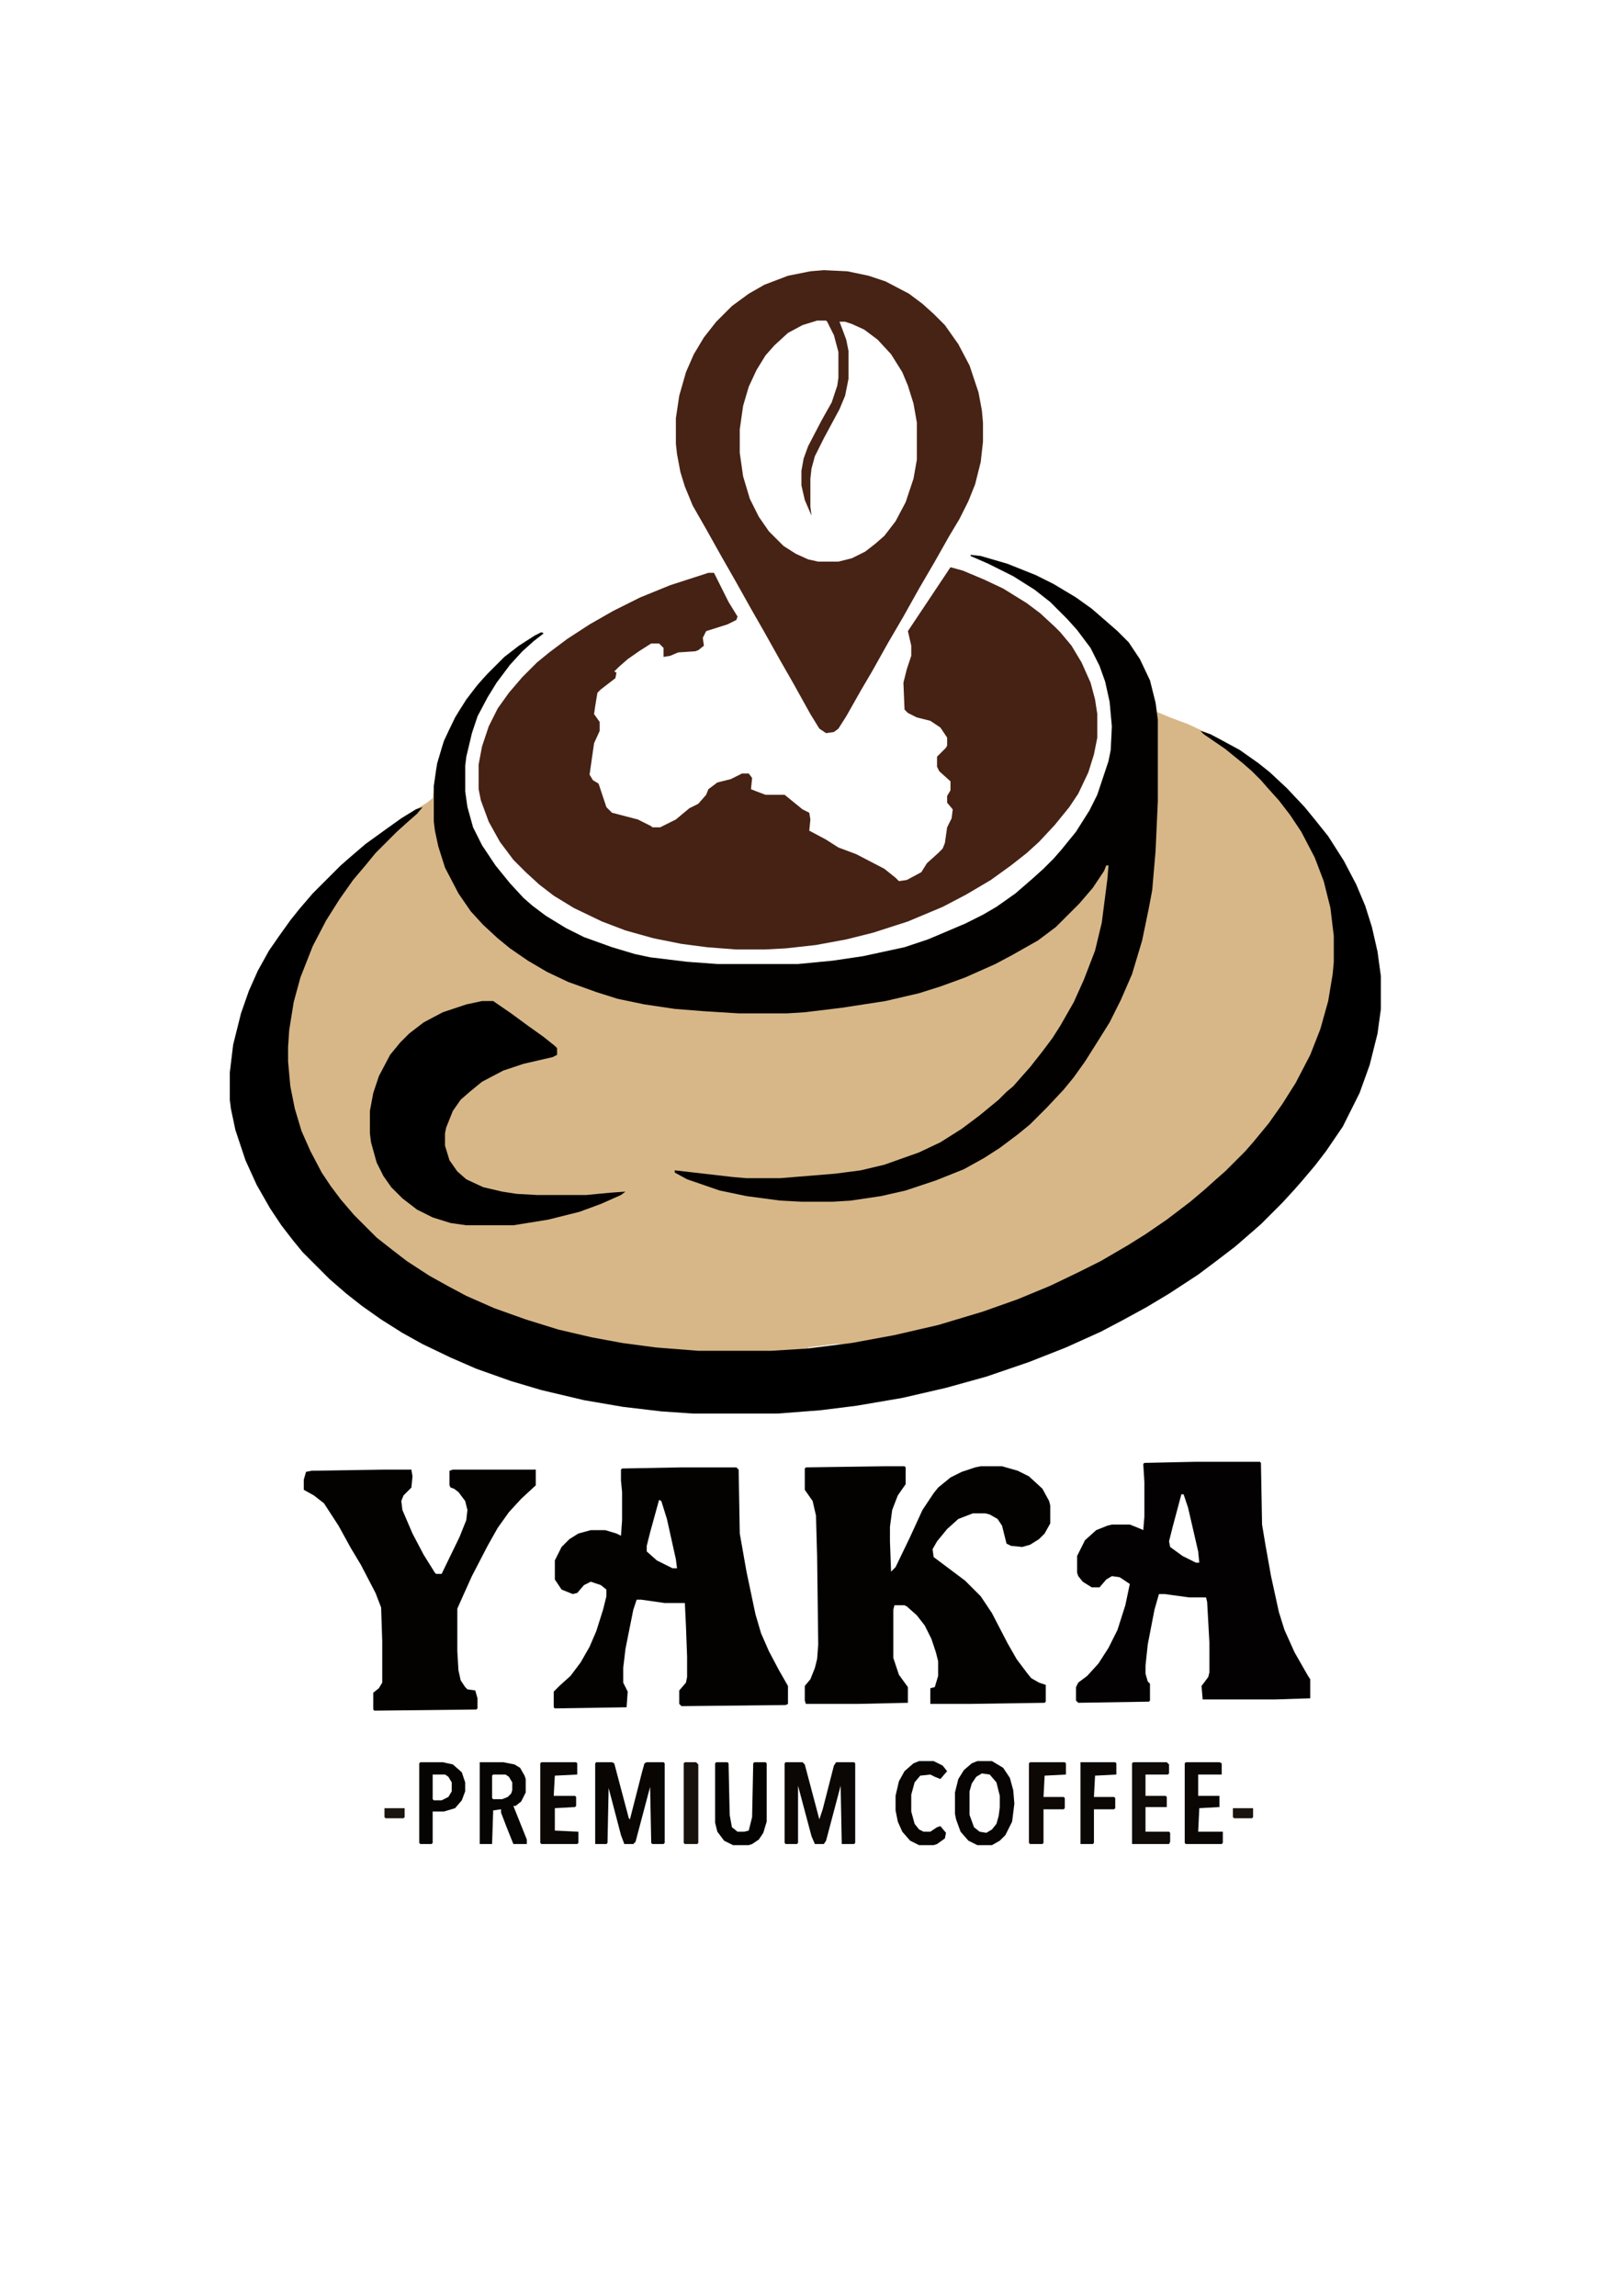
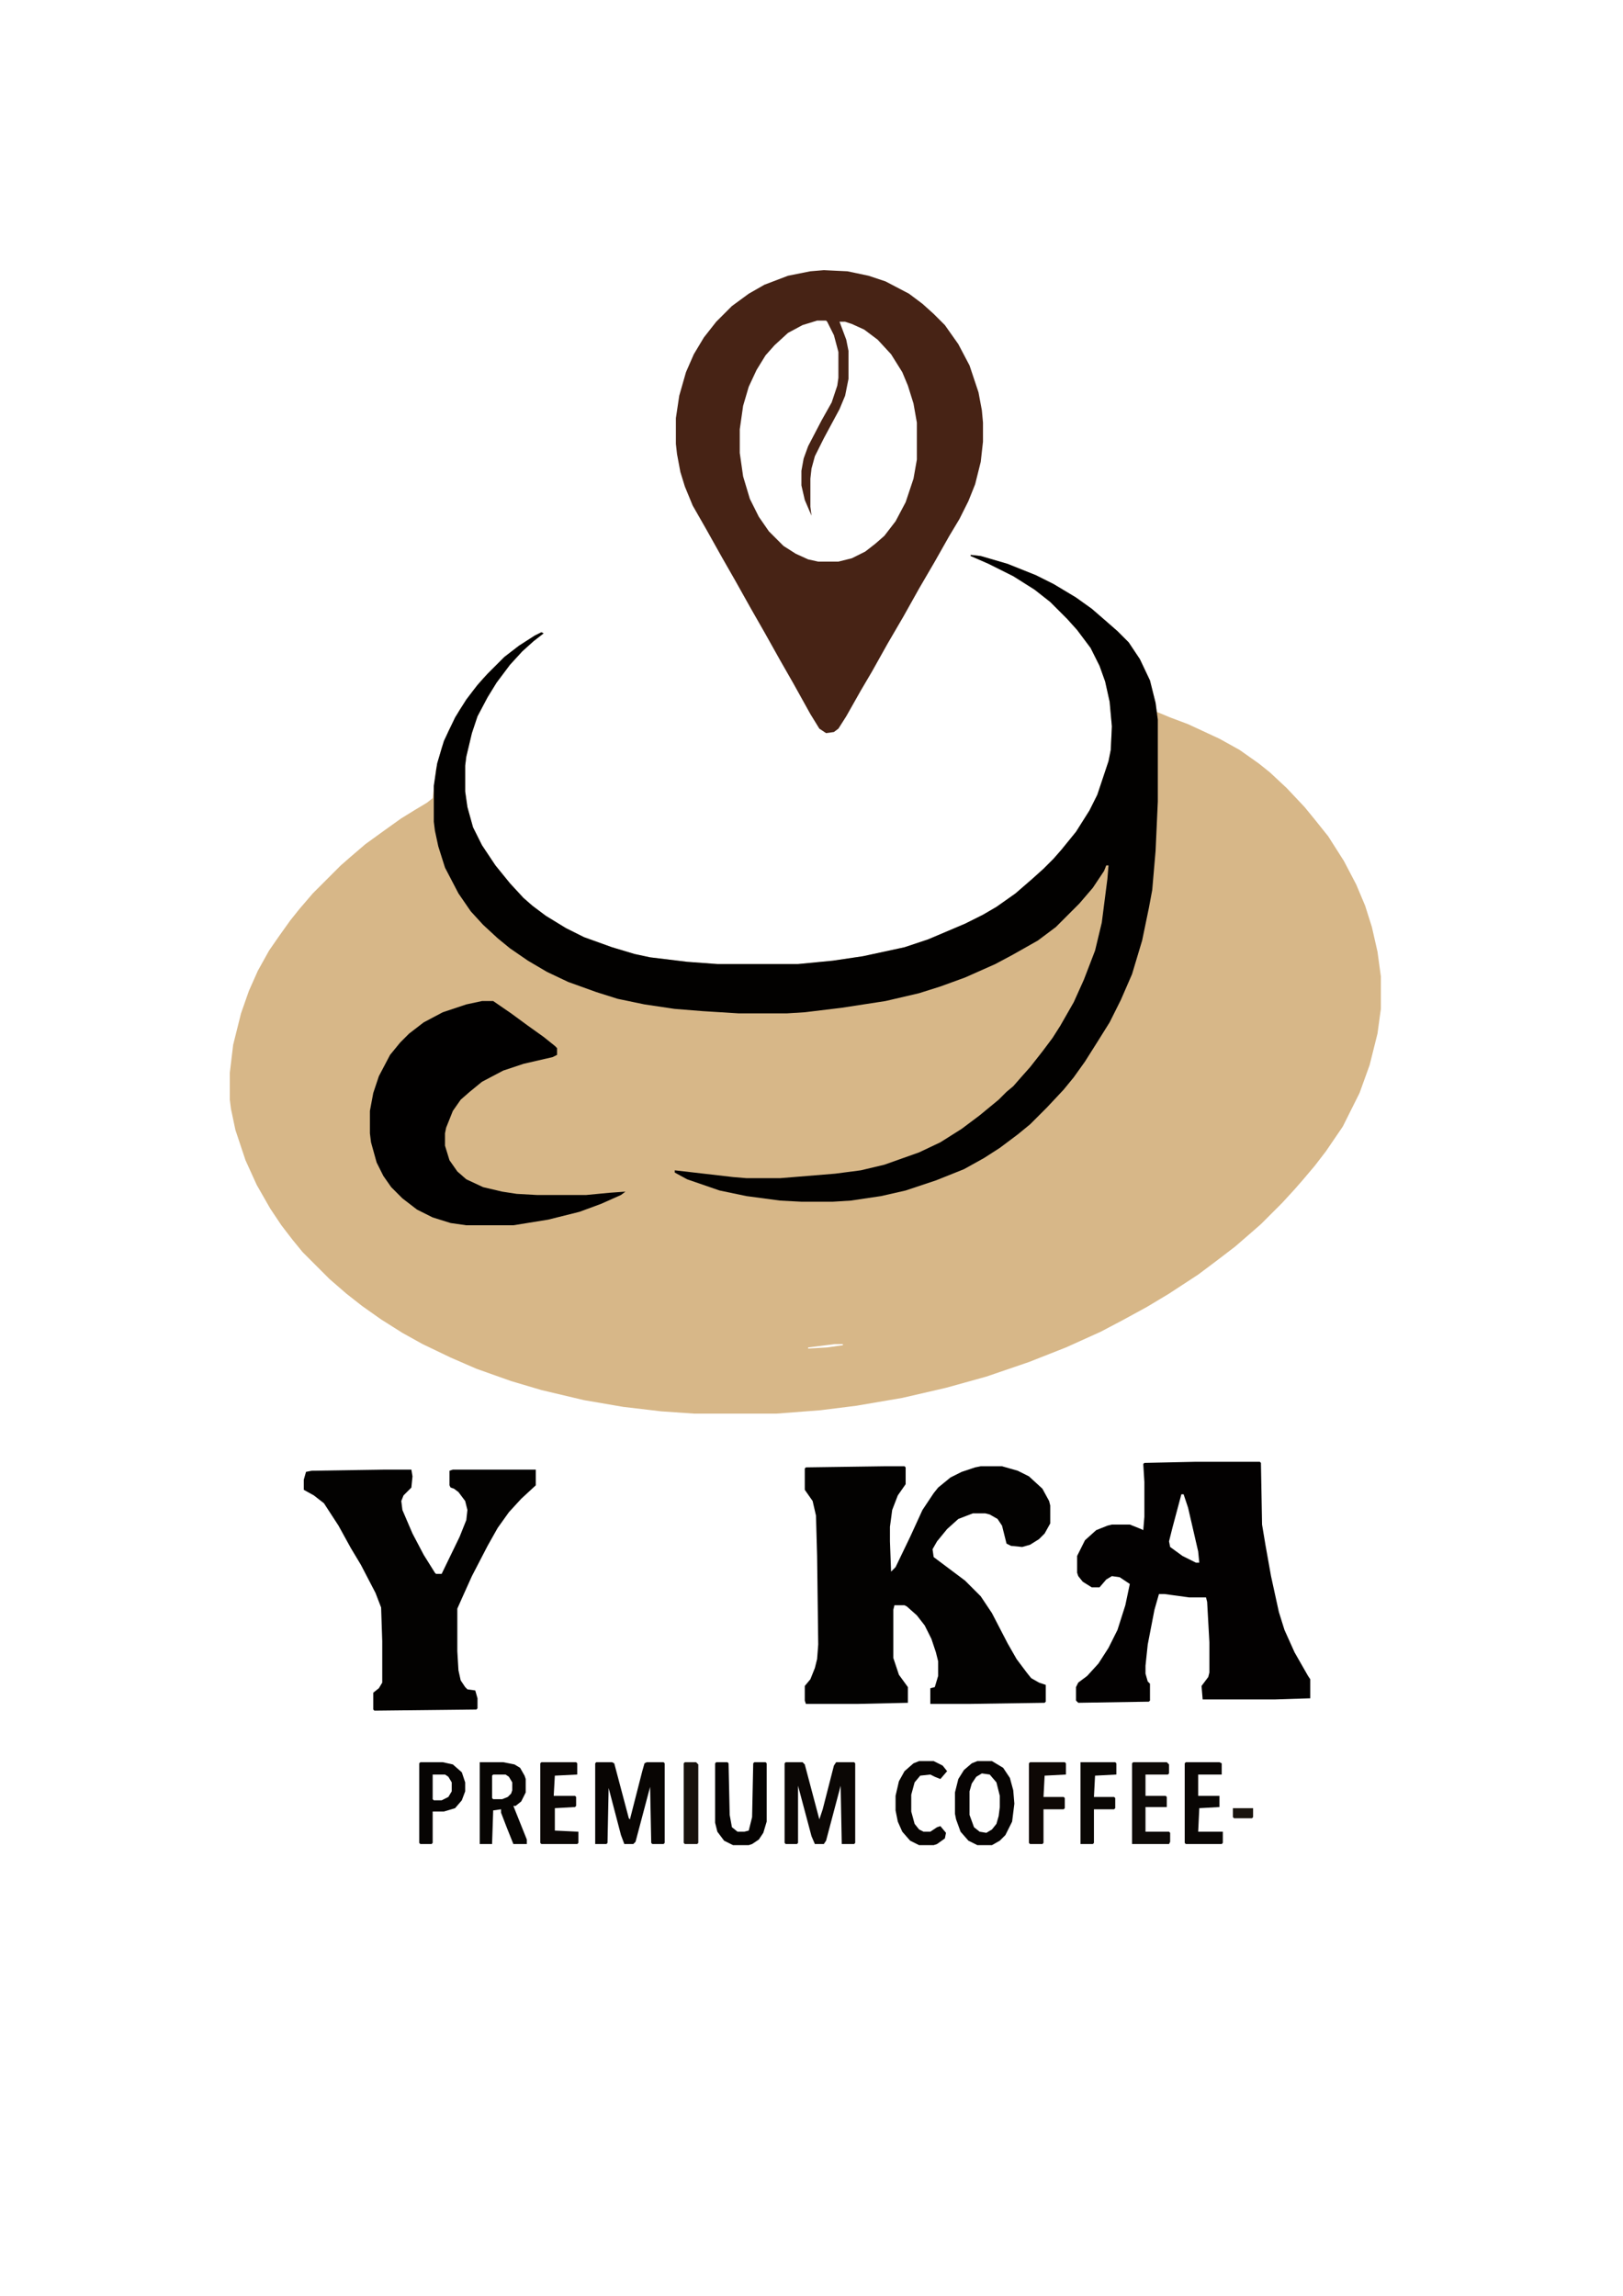
<svg xmlns="http://www.w3.org/2000/svg" height="2912" width="2059" viewBox="0 0 1448 2048" version="1.1">
  <path fill="#D7B788" d="m0 0 9 1 24 7 25 10 16 8 20 12 14 10 15 13 8 7 10 10 10 15 9 19 5 20 1 8 12 5 16 6 28 13 18 10 17 12 10 8 15 14 16 17 9 11 12 15 14 22 11 21 8 19 6 19 5 22 3 22v29l-3 22-7 28-9 25-15 30-15 22-10 13-11 13-7 8-11 12-19 19-8 7-15 13-17 13-16 12-26 17-20 12-22 12-19 10-31 14-33 13-38 13-36 10-39 9-41 7-32 4-39 3h-74l-29-2-34-4-35-6-38-9-27-8-31-11-23-10-25-12-18-10-19-12-17-12-14-11-15-13-24-24-9-11-10-13-10-15-12-21-10-22-9-27-4-19-1-8v-24l3-25 7-28 7-20 8-18 10-18 9-13 10-14 8-10 12-14 25-25 8-7 14-12 18-13 14-10 13-8 10-6 5-4 3-26 5-19 6-15 10-19 12-17 9-11 19-19 13-10 14-9 6-3 2 1-9 7-10 9-11 12-12 16-8 13-9 17-5 15-5 21-1 8v23l2 14 5 18 8 16 12 18 13 16 12 13 8 7 12 9 18 11 16 8 25 9 20 6 14 3 33 4 27 2h72l31-3 27-4 37-8 21-7 33-14 16-8 12-7 17-12 15-13 10-9 9-9 7-8 13-16 12-19 7-14 10-30 2-10 1-21-2-22-4-18-5-14-8-16-12-16-9-10-15-15-14-11-19-12-22-11-16-7zm78 648m-2 1m-2 1m-195 54-24 3v1l17-1 14-2v-1z" transform="translate(866,495)" />
-   <path fill="#462214" d="m0 0 11 3 19 8 17 8 21 13 12 9 13 12 5 5 10 12 9 15 8 18 4 15 2 13v21l-3 15-5 16-9 19-8 12-13 16-14 15-11 10-14 11-18 13-22 13-21 11-31 13-31 10-24 6-27 5-27 3-19 1h-25l-26-2-23-3-25-5-25-7-21-8-25-12-18-11-13-10-12-11-11-11-12-16-10-18-7-19-2-10v-22l3-16 6-18 8-16 10-14 12-14 13-13 11-9 16-12 20-13 21-12 24-12 27-11 34-11h5l13 26 8 13-1 3-8 4-19 6-3 6 1 7-5 4-3 1-15 1-7 3-6 1v-8l-4-4h-7l-11 7-10 7-8 7-4 4 2 1-1 5-13 10-3 3-2 12-1 7 5 7v8l-5 11-4 28 3 5 5 3 7 21 5 5 23 6 12 6 1 1h7l14-7 12-10 8-4 7-8 2-5 8-6 12-3 10-5h6l3 4-1 10 5 2 8 3h17l16 13 6 3 1 6-1 10 15 8 11 7 16 6 25 13 10 8 3 3 7-1 13-7 5-8 10-9 4-4 2-5 2-14 4-8 1-8-5-6v-6l3-5v-8l-10-9-2-4v-9l8-8 1-2v-7l-6-9-9-6-12-3-8-4-3-3-1-24 3-12 4-12v-9l-3-13 34-51z" transform="translate(848,506)" />
-   <path fill="#010000" d="m0 0 9 3 26 14 17 12 10 8 15 14 16 17 9 11 12 15 14 22 11 21 8 19 6 19 5 22 3 22v29l-3 22-7 28-9 25-15 30-15 22-10 13-11 13-7 8-11 12-19 19-8 7-15 13-17 13-16 12-26 17-20 12-22 12-19 10-31 14-33 13-38 13-36 10-39 9-41 7-32 4-39 3h-74l-29-2-34-4-35-6-38-9-27-8-31-11-23-10-25-12-18-10-19-12-17-12-14-11-15-13-24-24-9-11-10-13-10-15-12-21-10-22-9-27-4-19-1-8v-24l3-25 7-28 7-20 8-18 10-18 9-13 10-14 8-10 12-14 25-25 8-7 14-12 18-13 14-10 13-8 6-2-5 6-8 7-10 9-19 19-9 11-11 13-12 17-12 19-12 23-11 28-6 22-4 25-1 15v13l2 22 4 20 6 20 8 18 10 19 8 12 9 12 12 14 20 20 14 11 13 10 20 13 18 10 15 8 25 11 28 10 29 9 30 7 27 5 30 4 38 3h65l32-2 40-5 38-7 39-9 40-12 31-11 29-12 25-12 20-10 24-14 16-10 19-13 21-16 13-11 10-9 8-7 18-18 7-8 14-17 12-17 12-19 13-25 9-23 7-25 4-24 1-11v-23l-3-25-6-24-8-21-12-23-10-15-10-13-9-10-7-8-8-8-8-7-16-13-19-13z" transform="translate(1071,652)" />
  <path fill="#020100" d="m0 0 9 1 24 7 25 10 16 8 20 12 14 10 15 13 8 7 10 10 10 15 9 19 5 20 2 15v73l-2 44-3 35-3 16-6 29-9 30-10 23-10 20-10 16-12 19-10 14-9 11-15 16-15 15-11 9-16 12-14 9-18 10-25 10-27 9-22 5-27 4-16 1h-28l-19-1-30-4-24-5-29-10-11-6v-2l52 6 12 1h30l49-4 23-3 21-5 31-11 19-9 19-12 16-12 17-14 7-7 6-5 7-8 8-9 11-14 9-12 7-11 12-21 9-20 10-26 6-25 5-39 1-12h-2l-2 5-10 15-12 14-21 21-16 12-23 13-15 8-27 12-22 8-19 6-30 7-39 6-33 4-16 1h-43l-32-2-25-2-27-4-24-5-19-6-25-9-19-9-17-10-16-11-11-9-13-12-11-12-11-16-12-23-6-19-3-14-1-8v-32l3-20 6-20 10-21 10-16 10-13 9-10 15-15 13-10 14-9 6-3 2 1-9 7-10 9-11 12-12 16-8 13-9 17-5 15-5 21-1 8v23l2 14 5 18 8 16 12 18 13 16 12 13 8 7 12 9 18 11 16 8 25 9 20 6 14 3 33 4 27 2h72l31-3 27-4 37-8 21-7 33-14 16-8 12-7 17-12 15-13 10-9 9-9 7-8 13-16 12-19 7-14 10-30 2-10 1-21-2-22-4-18-5-14-8-16-12-16-9-10-15-15-14-11-19-12-22-11-16-7z" transform="translate(866,495)" />
  <path fill="#472315" d="m0 0 21 1 19 4 15 5 21 11 12 9 10 9 10 10 12 17 10 19 8 24 3 16 1 11v17l-2 18-5 20-6 15-8 16-9 15-13 23-14 24-14 25-14 24-14 25-10 17-13 23-7 11-4 3-7 1-6-4-8-13-15-27-12-21-14-25-12-21-14-25-12-21-14-25-12-21-7-17-4-13-3-16-1-9v-23l3-20 6-21 7-16 9-15 11-14 14-14 15-11 14-8 21-8 20-4zm-6 45-13 4-13 7-12 11-8 9-8 13-7 15-5 17-3 21v21l3 21 6 20 8 16 9 13 13 13 11 7 11 5 9 2h18l12-3 12-6 9-7 8-7 10-13 9-17 7-21 3-17v-33l-3-17-5-16-5-12-10-16-12-13-12-9-11-5-6-2h-5l6 16 2 10v25l-3 15-5 12-14 26-8 16-3 11-1 9v25l1 8-6-14-3-13v-13l2-11 4-11 12-23 9-16 5-15 1-7v-23l-4-15-6-12-1-1z" transform="translate(735,241)" />
  <path fill="#030201" d="m0 0h18l1 1v15l-7 10-5 13-2 15v13l1 27 4-4 13-27 11-24 10-15 4-5 11-9 10-5 12-4 5-1h19l14 4 10 5 12 11 6 11 1 4v16l-5 9-5 5-8 5-7 2-10-1-4-2-4-16-4-6-7-4-4-1h-11l-13 5-10 9-9 11-4 7 1 7 28 21 14 14 10 15 14 27 8 14 9 12 4 5 7 4 6 2v15l-1 1-68 1h-34v-14l4-1 3-10v-13l-2-8-4-12-6-12-7-9-9-8-2-1h-9l-1 4v43l5 15 8 11v14l-45 1h-46l-1-3v-13l5-6 4-10 2-8 1-13-1-79-1-36-3-13-7-10v-19l1-1z" transform="translate(789,1308)" />
-   <path fill="#030201" d="m0 0h50l2 2 1 57 6 34 8 38 5 17 7 16 9 17 8 14v16l-2 1-93 1-2-2v-12l6-7 1-5v-18l-1-27-1-21h-18l-21-3h-4l-3 9-7 35-2 17v13l4 8-1 14-64 1-1-1v-14l5-5 10-9 9-12 8-14 6-14 6-19 3-12v-6l-5-4-9-3-6 3-6 7-4 1-10-4-6-9v-17l6-12 7-7 8-5 11-3h13l10 3 4 2 1-14v-25l-1-10v-10l1-1zm-19 29-8 29-3 12v5l9 8 14 7h4l-1-8-8-36-5-16z" transform="translate(607,1309)" />
  <path fill="#030101" d="m0 0h57l1 1 1 55 3 18 5 28 7 32 5 16 9 20 12 21 2 3v17l-31 1h-65l-1-12 6-8 1-4v-27l-2-36-1-4h-15l-22-3h-5l-4 14-6 31-2 19v7l2 7 2 2v15l-1 1-63 1-2-2v-12l2-4 8-6 10-11 9-14 8-16 7-22 4-19-9-6-7-1-5 3-6 7h-7l-8-5-4-5-1-3v-15l7-14 10-9 10-4 4-1h16l10 4 2 1 1-12v-31l-1-16 1-1zm-13 29-8 30-3 12 1 5 11 8 12 6h3l-1-10-9-39-4-12z" transform="translate(1067,1304)" />
  <path fill="#030201" d="m0 0h24l1 6-1 10-7 7-2 5 1 8 9 21 10 19 10 16 1 1h5l16-33 6-15 1-9-2-8-6-8-4-3-3-1-1-2v-13l3-1h74v14l-13 12-11 12-10 14-9 16-14 27-9 20-4 9v38l1 17 2 9 4 6 2 2 7 1 2 7v9l-1 1-91 1-1-1v-15l5-4 3-5v-37l-1-30-5-13-13-25-9-15-11-20-13-20-9-7-9-5v-9l2-7 5-1z" transform="translate(343,1311)" />
  <path fill="#010000" d="m0 0h10l16 11 15 11 14 10 10 8 2 2v6l-4 2-26 6-18 6-19 10-11 9-8 7-7 10-6 15-1 5v11l4 13 7 10 8 7 15 7 17 4 13 2 18 1h44l21-2 14-1-4 3-18 8-19 7-28 7-31 5h-42l-14-2-16-5-14-7-13-10-10-10-7-10-6-12-5-18-1-8v-20l3-16 5-15 10-19 9-11 8-8 13-10 17-9 21-7z" transform="translate(430,893)" />
  <path fill="#0B0705" d="m0 0h15l2 2 13 49 3-9 10-39 2-3h16l1 1v71l-1 1h-11l-1-52-13 49-2 3h-8l-3-7-12-45v51l-1 1h-10l-1-1v-71z" transform="translate(701,1572)" />
  <path fill="#080503" d="m0 0h14l2 1 13 49 1 1 11-43 2-7 2-1h15l1 1v71l-1 1h-10l-1-1-1-50-13 49-2 2h-8l-3-8-11-42-1 49-1 1h-10v-72z" transform="translate(532,1572)" />
  <path fill="#070403" d="m0 0h13l10 6 6 9 3 11 1 12-2 16-6 12-5 5-7 4h-13l-8-4-7-8-4-11-1-5v-19l3-12 5-8 7-6zm4 11-5 3-4 6-2 7v21l4 11 5 4 6 1 5-3 4-5 2-7 1-8v-10l-3-12-6-7z" transform="translate(872,1571)" />
  <path fill="#070503" d="m0 0h21l10 2 5 3 4 7 1 3v12l-4 8-5 4h-2l12 30v4h-12l-6-15-5-13v-3l-7 1-1 30h-11zm12 11-1 1v20l1 1h8l5-2 3-3 1-3v-7l-3-5-3-2z" transform="translate(428,1572)" />
  <path fill="#050302" d="m0 0h10l1 1 1 46 2 11 5 4h6l4-1 3-12 1-48 1-1h10l1 1v52l-3 10-4 6-6 4-3 1h-14l-8-4-6-8-2-8v-53z" transform="translate(639,1572)" />
  <path fill="#060403" d="m0 0h20l9 2 8 7 3 9v8l-3 8-6 7-10 3h-10v28l-1 1h-10l-1-1v-71zm11 11v22l1 1h7l6-3 3-5v-8l-3-5-3-2z" transform="translate(375,1572)" />
  <path fill="#0B0705" d="m0 0h31l1 1v10l-20 1-1 18h19l1 1v8l-1 1-18 1v20l21 1v10l-1 1h-32l-1-1v-71z" transform="translate(483,1572)" />
  <path fill="#090604" d="m0 0h30l2 1v10h-21v19h19v10l-18 1-1 21h22v10l-1 1h-32l-1-1v-71z" transform="translate(1058,1572)" />
  <path fill="#0E0B08" d="m0 0h30l2 2v8l-1 1h-20v19h18l1 1v9h-19v22h21l1 1v8l-1 2h-33v-72z" transform="translate(1011,1572)" />
  <path fill="#080503" d="m0 0h13l8 4 4 5-6 7-5-2-4-2-9 1-5 6-3 11v15l3 11 4 5 4 2h6l6-4 3-1 5 6-1 5-7 5-3 1h-13l-8-4-7-8-4-9-2-10v-13l3-13 5-9 8-7z" transform="translate(820,1571)" />
  <path fill="#0E0805" d="m0 0h31l1 1v10l-19 1-1 19h18l1 1v9l-1 1h-18v30l-1 1h-11l-1-1v-71z" transform="translate(919,1572)" />
  <path fill="#0A0704" d="m0 0h31l1 1v10l-19 1-1 19h18l1 1v9l-1 1h-18v30l-1 1h-11z" transform="translate(964,1572)" />
  <path fill="#18120D" d="m0 0h10l2 2v70l-1 1h-11l-1-1v-71z" transform="translate(611,1572)" />
  <path fill="#19140E" d="m0 0h18v8l-1 1h-16l-1-1z" transform="translate(1100,1613)" />
-   <path fill="#1A150F" d="m0 0h18v8l-1 1h-16l-1-1z" transform="translate(343,1613)" />
  <path fill="#462214" d="m0 0" transform="translate(485,563)" />
  <path fill="#462214" d="m0 0" transform="translate(865,494)" />
</svg>